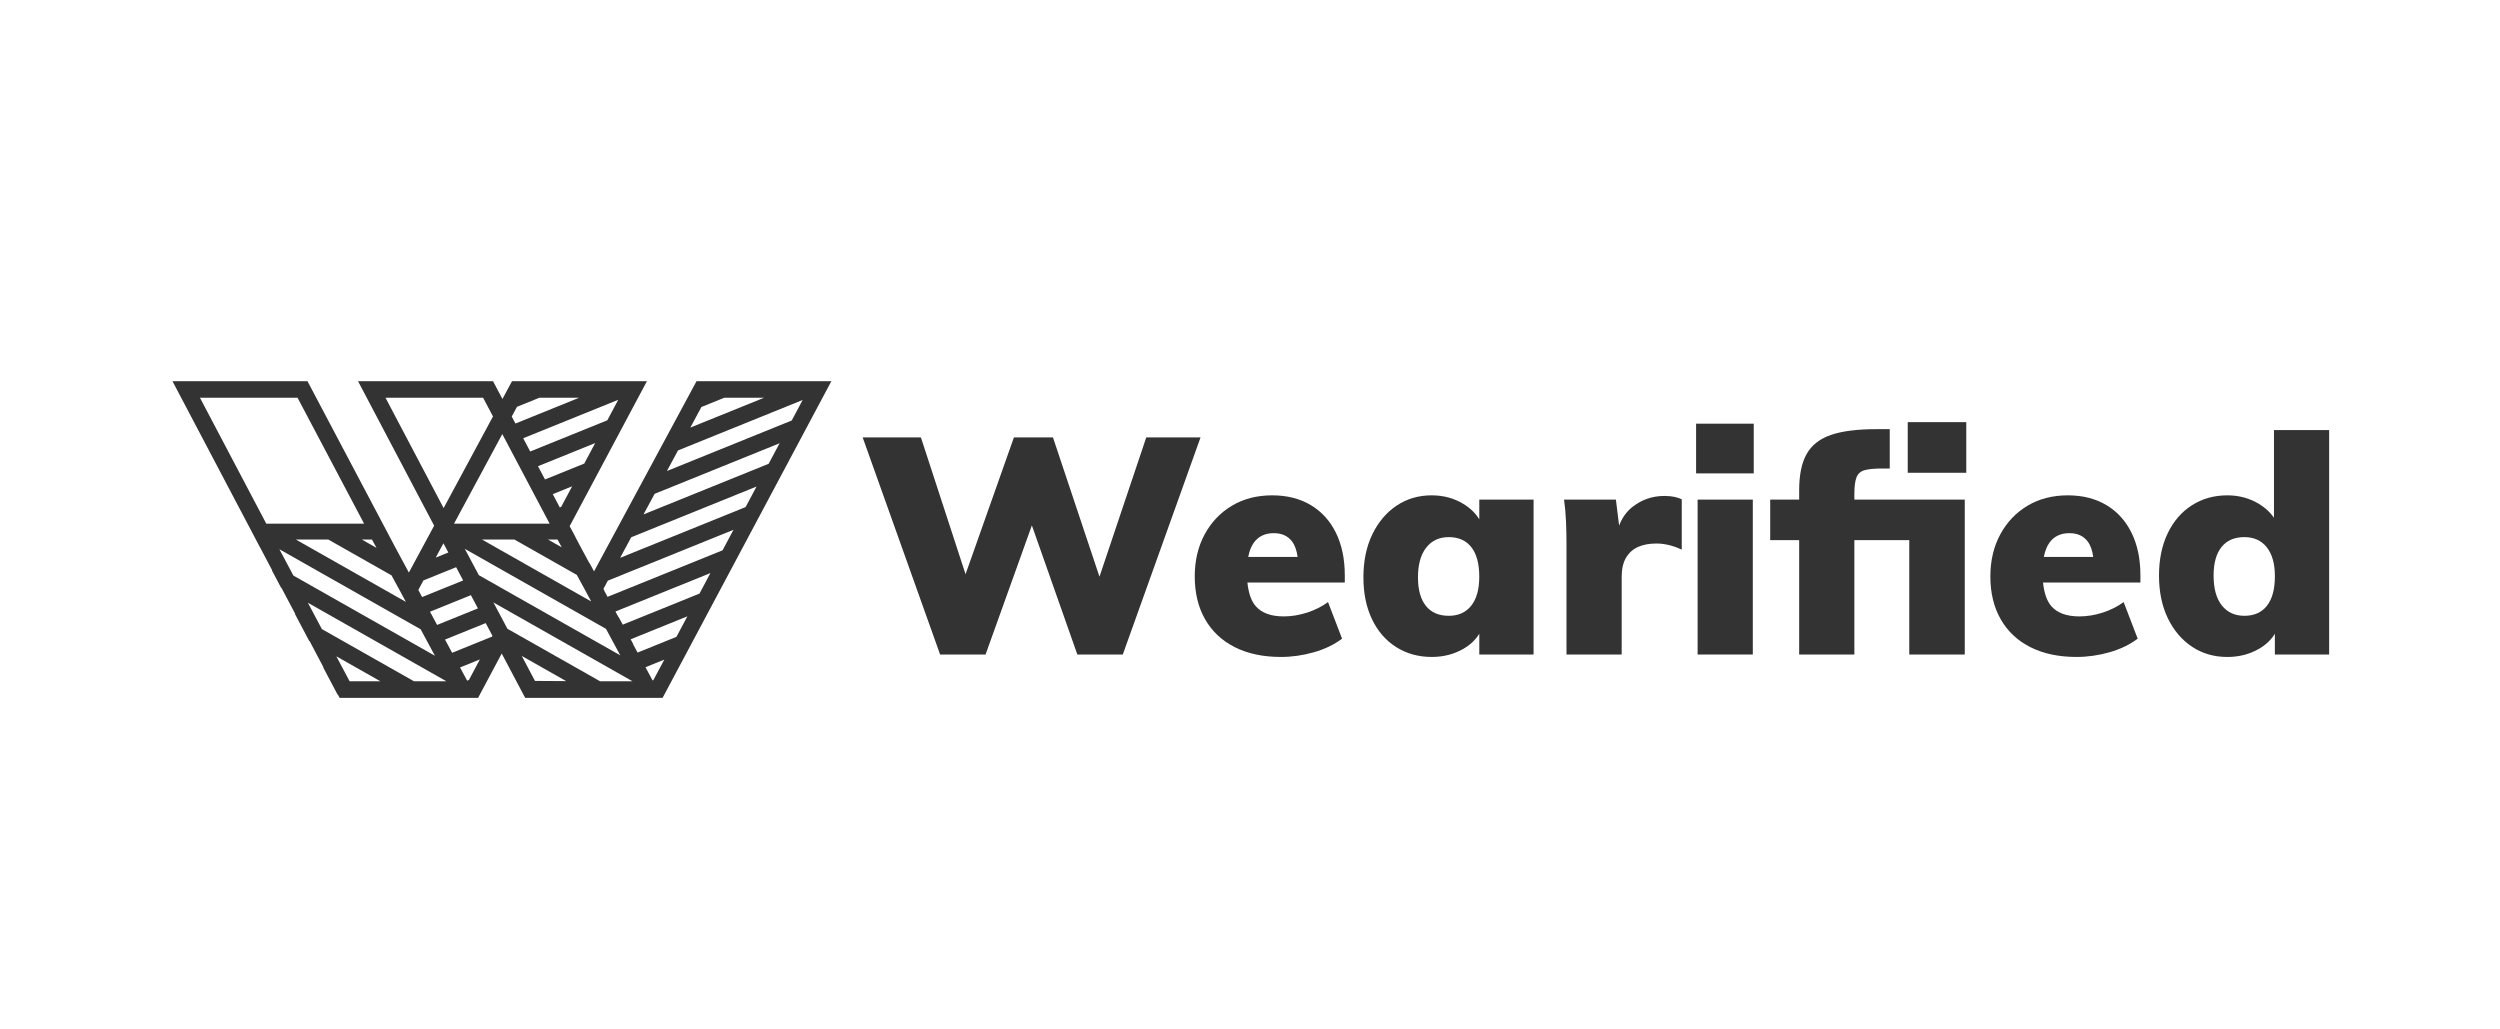
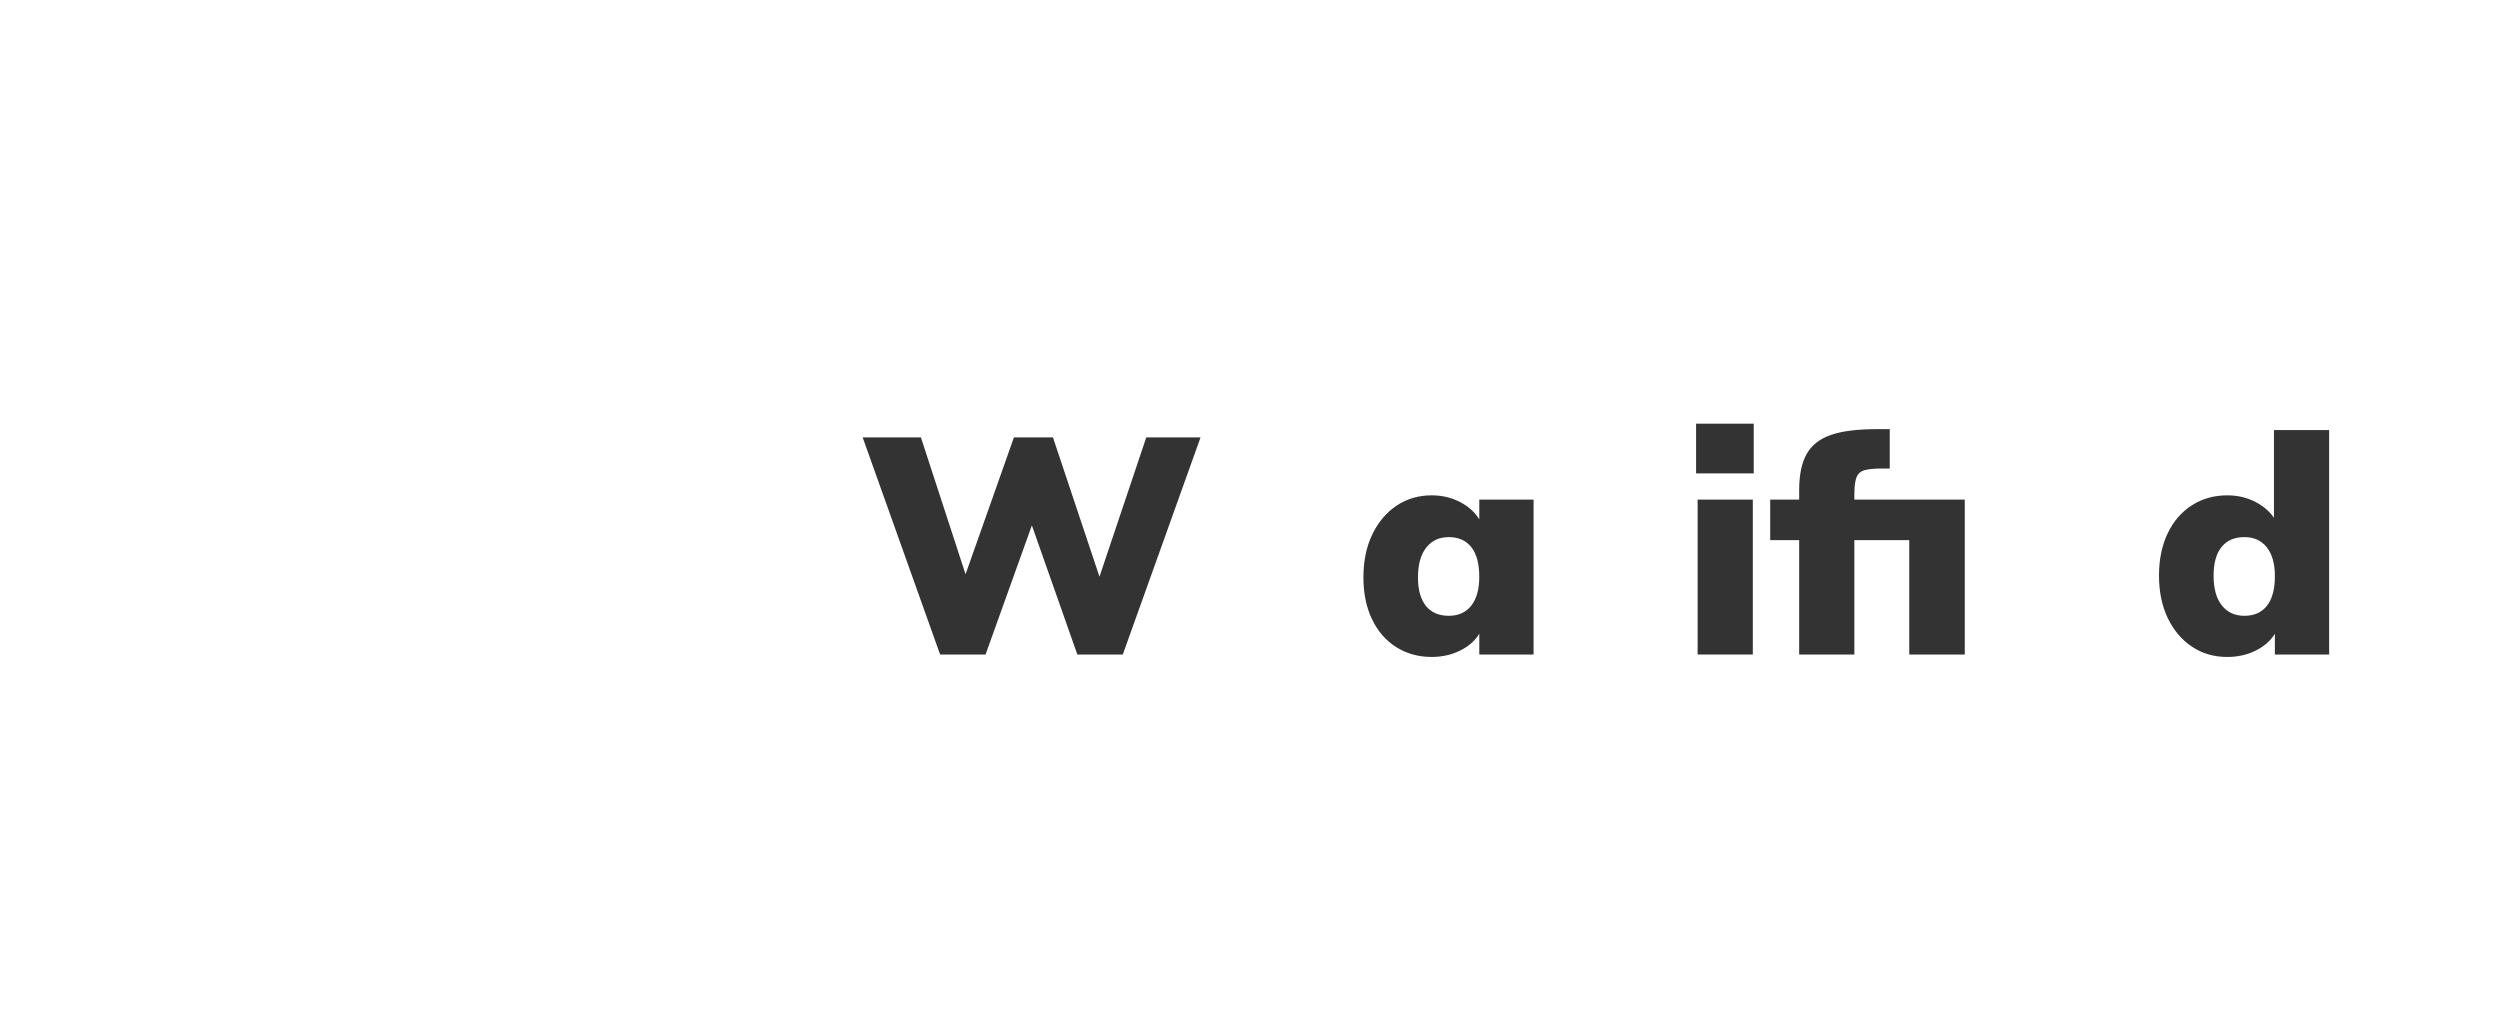
<svg xmlns="http://www.w3.org/2000/svg" id="Layer_1" viewBox="0 0 153.33 63.1">
  <defs>
    <style>.cls-1{opacity:.8;}</style>
  </defs>
  <g class="cls-1">
    <polygon points="70.303 26.826 67.433 35.37 64.58 26.826 62.186 26.826 59.219 35.219 56.481 26.826 52.909 26.826 57.659 40.143 60.446 40.143 63.287 32.224 66.076 40.143 68.863 40.143 73.632 26.826 70.303 26.826" />
-     <path d="m80.393,30.979c-.667-.399-1.456-.599-2.366-.599-.935,0-1.758.212-2.469.636-.711.424-1.269,1.01-1.674,1.758-.405.748-.608,1.608-.608,2.581,0,1.01.212,1.886.636,2.628.424.742,1.032,1.312,1.824,1.711.792.399,1.736.598,2.834.598.673,0,1.347-.097,2.02-.29.673-.193,1.247-.471,1.721-.832l-.86-2.244c-.374.274-.801.489-1.281.645-.48.156-.957.234-1.431.234-.786,0-1.359-.209-1.721-.626-.276-.318-.445-.802-.511-1.45h5.972v-.449c0-.997-.181-1.864-.542-2.6-.362-.736-.876-1.303-1.543-1.702Zm-2.272,1.721c.486,0,.857.165,1.113.496.181.234.297.557.35.963h-3.029c.069-.355.181-.646.341-.87.281-.393.689-.589,1.225-.589Z" />
    <path d="m90.727,31.849c-.227-.368-.547-.681-.963-.936-.58-.355-1.232-.533-1.954-.533-.811,0-1.531.212-2.16.636-.63.424-1.125,1.013-1.487,1.767-.362.754-.542,1.63-.542,2.628,0,.985.178,1.846.533,2.581.355.736.851,1.303,1.487,1.702.636.399,1.359.598,2.17.598.723,0,1.375-.168,1.954-.505.417-.242.737-.549.963-.92v1.275h3.329v-9.501h-3.329v1.207Zm-.496,5.302c-.331.412-.789.617-1.375.617-.611,0-1.079-.203-1.403-.608-.324-.405-.486-.988-.486-1.749,0-.786.168-1.393.505-1.824s.798-.645,1.384-.645c.598,0,1.06.206,1.384.617.324.411.486,1.016.486,1.814,0,.773-.165,1.365-.496,1.777Z" />
-     <path d="m102.08,30.417c-.723,0-1.369.218-1.936.655-.38.293-.659.683-.84,1.165l-.198-1.595h-3.18c.062.449.103.904.122,1.365.019.461.028.916.028,1.365v6.771h3.385v-4.769c0-.474.087-.86.262-1.16.174-.299.418-.521.729-.664.312-.143.692-.215,1.141-.215.499,0,1.016.125,1.552.374v-3.086c-.125-.062-.274-.112-.449-.15-.175-.037-.381-.056-.617-.056Z" />
    <rect x="104.025" y="25.985" width="3.535" height="3.049" />
    <rect x="104.118" y="30.642" width="3.385" height="9.501" />
    <path d="m113.732,30.305c0-.461.043-.804.131-1.029.087-.224.253-.371.496-.439.243-.068.608-.103,1.094-.103h.449v-2.413h-.823c-1.172,0-2.101.119-2.787.355-.686.237-1.182.627-1.487,1.169-.306.542-.458,1.281-.458,2.216v.58h-1.777v2.488h1.777v7.014h3.385v-7.014h3.367v7.014h3.404v-9.501h-6.771v-.337Z" />
-     <rect x="117.005" y="25.891" width="3.591" height="3.105" />
-     <path d="m129.19,30.979c-.667-.399-1.456-.599-2.366-.599-.935,0-1.758.212-2.469.636-.711.424-1.269,1.01-1.674,1.758-.405.748-.608,1.608-.608,2.581,0,1.01.212,1.886.636,2.628.424.742,1.032,1.312,1.824,1.711.792.399,1.736.598,2.834.598.673,0,1.347-.097,2.02-.29.673-.193,1.247-.471,1.721-.832l-.86-2.244c-.374.274-.801.489-1.281.645-.48.156-.957.234-1.431.234-.786,0-1.359-.209-1.721-.626-.276-.318-.445-.802-.511-1.45h5.972v-.449c0-.997-.181-1.864-.542-2.6-.362-.736-.876-1.303-1.543-1.702Zm-2.272,1.721c.486,0,.857.165,1.113.496.181.234.297.557.35.963h-3.029c.069-.355.181-.646.341-.87.281-.393.689-.589,1.225-.589Z" />
    <path d="m139.467,26.378v5.376c-.223-.325-.524-.606-.907-.841-.58-.355-1.232-.533-1.954-.533-.811,0-1.534.203-2.17.608-.636.405-1.132.979-1.487,1.721-.355.742-.533,1.606-.533,2.59,0,.998.181,1.87.542,2.619.362.748.857,1.331,1.487,1.749.63.418,1.35.626,2.16.626.723,0,1.375-.168,1.954-.505.417-.242.737-.549.963-.92v1.275h3.329v-13.766h-3.385Zm-.43,10.773c-.324.412-.786.617-1.384.617-.586,0-1.047-.212-1.384-.636-.337-.424-.505-1.035-.505-1.833,0-.76.162-1.343.486-1.749.324-.405.792-.608,1.403-.608.586,0,1.044.209,1.375.627.33.418.496,1.007.496,1.767,0,.798-.162,1.403-.486,1.814Z" />
-     <path d="m42.719,23.38l-6.286,11.664-.272-.505-.02-.011-.522-.968-.344-.65.01.006-.347-.645,4.738-8.89h-8.274l-.587,1.089-.575-1.089h-8.28l4.667,8.86-1.55,2.875-.838-1.555-5.38-10.181h-8.28l5.363,10.183h.003l.747,1.413-.01.018.551,1.042.029.016.851,1.61-.029-.016.881,1.666.029.016.851,1.61-.029-.016.881,1.666.029.016.104.197h1.301s1.001,0,1.001,0h0,1.944s4.247,0,4.247,0l1.449-2.72,1.438,2.72h.353s1.982,0,1.982,0h0s1.879,0,1.879,0h4.215s10.351-19.422,10.351-19.422h-8.274Zm-4.005,9.571l7.686-3.11-.67,1.258-7.695,3.114.68-1.262Zm.755-1.401l.68-1.262,7.665-3.102-.67,1.258-7.675,3.106Zm1.435-2.662l.68-1.262,7.645-3.094-.67,1.258-7.654,3.098Zm3.52-4.493h2.438l-4.523,1.83.68-1.262,1.405-.569Zm-7.144,11.218l7.706-3.119-.67,1.258-7.053,2.854-.215-.399.02.011-.057-.105.27-.501Zm2.745,6.12l-.436-.81,1.154-.467-.67,1.258-.047.019Zm-11.374.013l-.436-.81,1.217-.492-.67,1.258-.11.044Zm-8.518-8.656l3.879,2.198.489.896.394.732-6.751-3.826h1.989Zm2.058,0h.621s.278.51.278.51l-.9-.51Zm9.357,0l3.83,2.171.472.865.412.764-6.702-3.799h1.989Zm5.619,5.479l.875,1.624-8.673-4.916-.863-1.617,8.662,4.909Zm-9.97-5.248l.126.24h.003l.172.325-.774.313.473-.878Zm2.114,3.994l-2.502,1.013-.436-.81,2.509-1.015.43.813Zm-3.511,1.281l.875,1.624-8.681-4.92-.858-1.614,8.664,4.91Zm1.93,1.44l-.436-.81,2.495-1.01.413.781-.026.049-2.445.99Zm3.39-1.473l-.342-.647-.516-.967,8.531,4.835h-1.989s-5.684-3.221-5.684-3.221Zm3.606,3.211l-1.915-.012-.81-1.532,2.725,1.545Zm4.378-1.751l-.277-.513.02.011-.168-.312,3.478-1.408-.67,1.258-2.382.964Zm-.91-1.713l-.253-.469-.02-.011-.175-.325,5.825-2.357-.67,1.258-4.707,1.905Zm-4.589-5.221h.588s.263.482.263.482l-.851-.482Zm-.522-8.695h2.438l-3.909,1.582-.226-.428.322-.597,1.375-.557Zm4.835.125l-.67,1.258-4.729,1.914-.429-.813,5.829-2.359Zm-1.414,2.654l-.67,1.258-2.408.975-.429-.813,3.508-1.42Zm-1.414,2.654l-.67,1.258-.088.035-.429-.813,1.187-.481Zm-4.283-3.204l2.903,5.493h-5.863l2.96-5.493Zm-7.164-2.23h5.986l.607,1.149-3.028,5.619-3.565-6.768Zm2.327,11.206l2.006-.812.43.813-2.516,1.018-.234-.435.315-.584Zm-13.707-11.206h5.986l4.081,7.723h-5.999l-4.068-7.723Zm6.621,12.576l8.496,4.815h-1.989s-5.649-3.201-5.649-3.201l-.858-1.614Zm4.449,4.816h-1.889s-.815-1.532-.815-1.532l2.703,1.532Zm4.167-.001l.01-.018.01.018h-.02Z" />
  </g>
</svg>